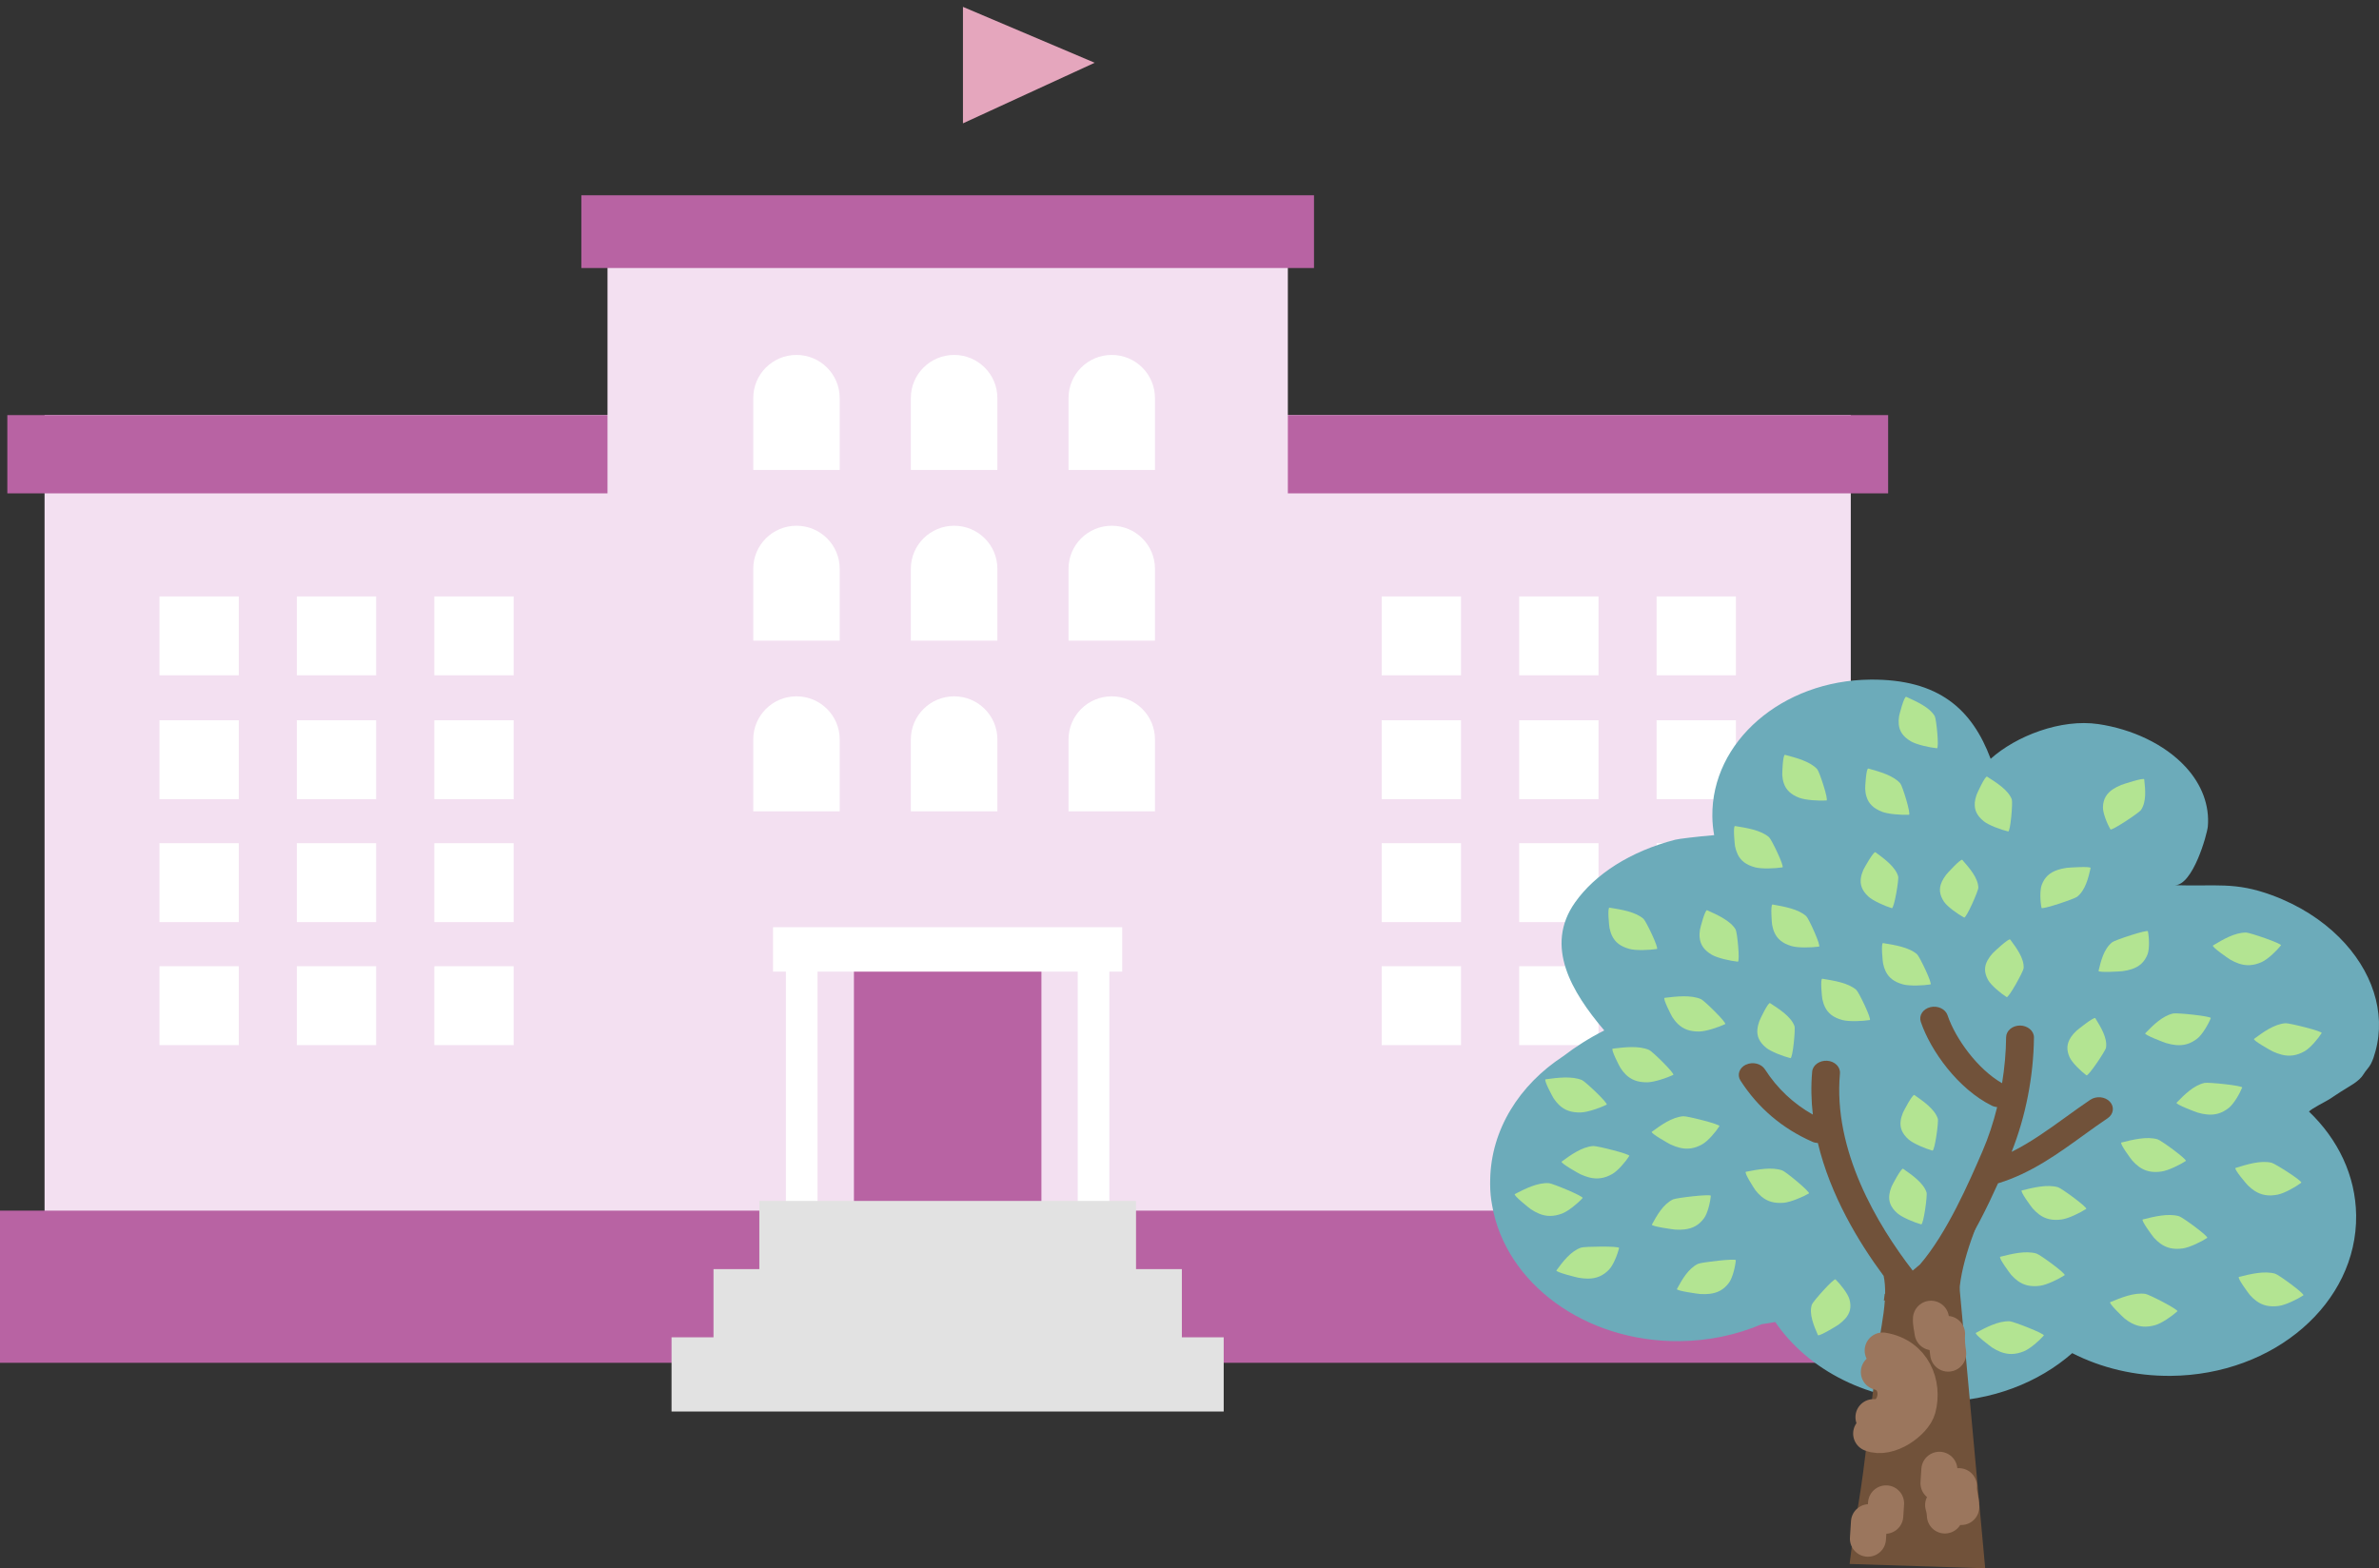
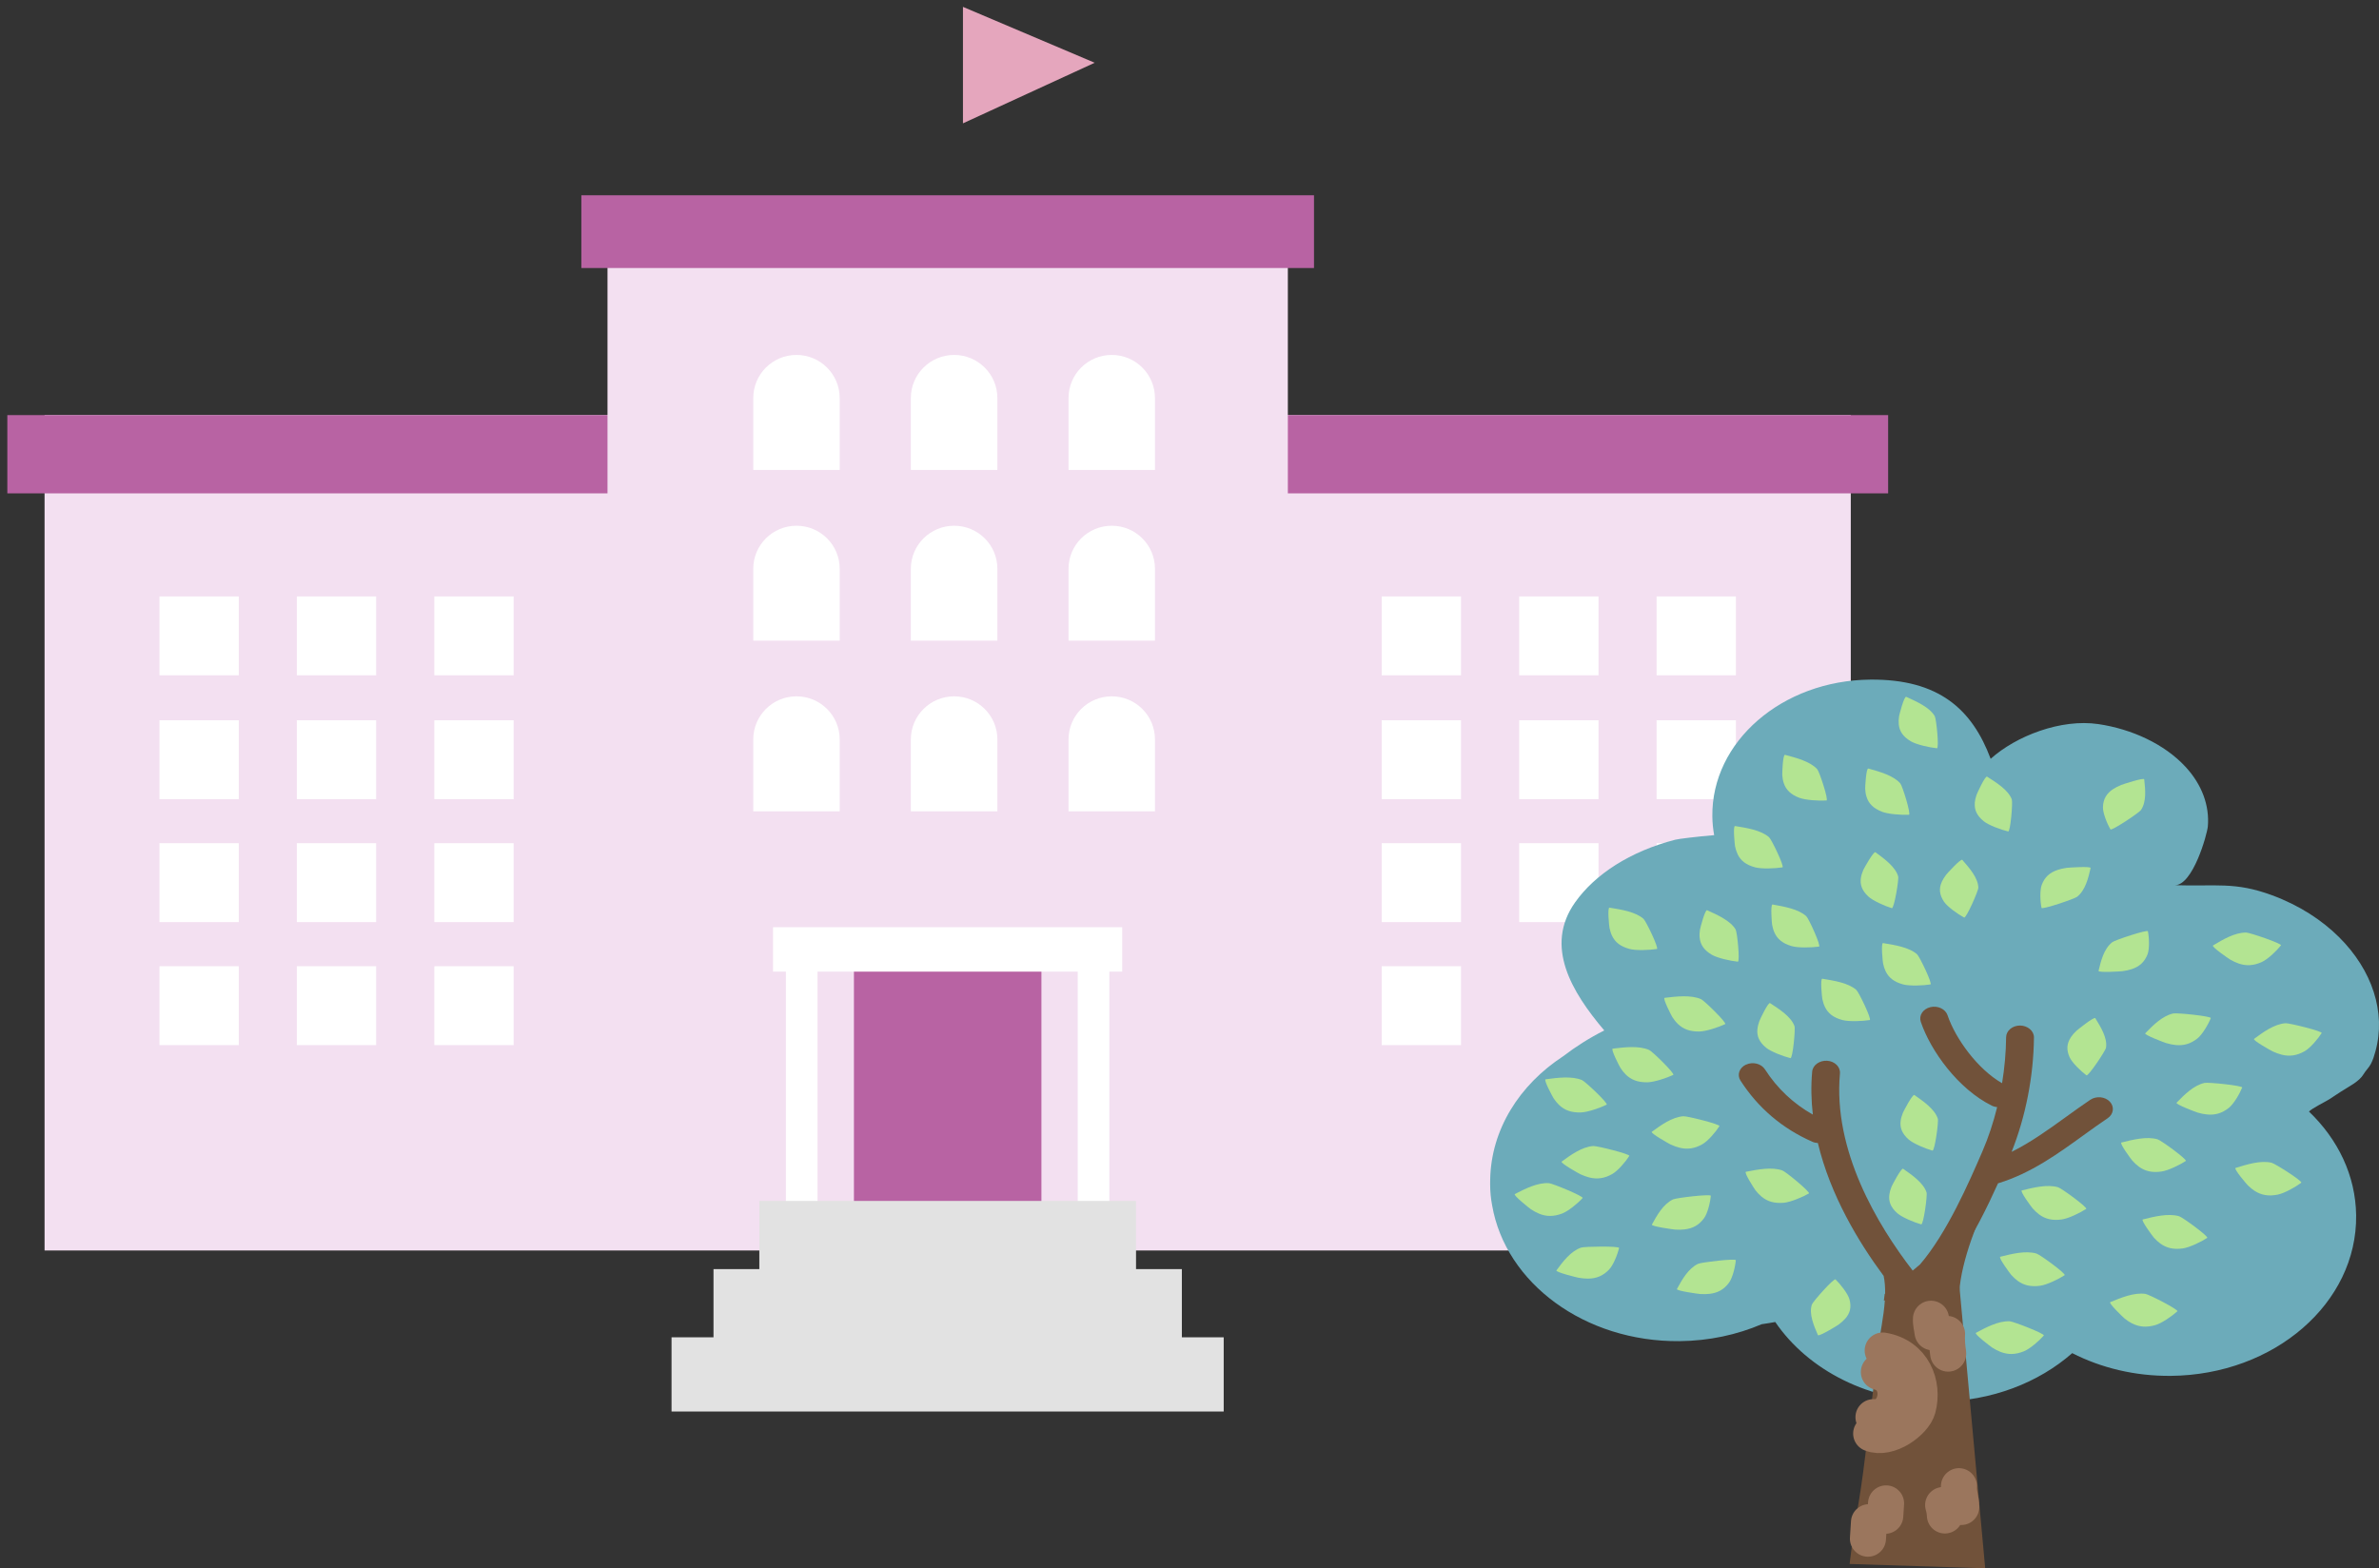
<svg xmlns="http://www.w3.org/2000/svg" width="182" height="120" viewBox="0 0 182 120" fill="none">
  <rect x="0" y="0" width="182" height="120" fill="#333333" stroke="none" />
  <g clip-path="url(#clip0_3456_6724)">
    <path d="M73.669 9.437V0.526L83.747 4.802L73.669 9.437Z" fill="#E5A6BD" />
    <path d="M141.59 31.761H3.41V95.68H141.59V31.761Z" fill="#F3E0F1" />
    <path d="M144.448 31.761H0.561V37.749H144.448V31.761Z" fill="#B863A3" />
    <path d="M98.524 19.655H46.476V95.504H98.524V19.655Z" fill="#F3E0F1" />
    <path d="M18.267 55.111H12.199V61.148H18.267V55.111Z" fill="white" />
    <path d="M18.267 64.516H12.199V70.553H18.267V64.516Z" fill="white" />
    <path d="M18.267 73.93H12.199V79.967H18.267V73.93Z" fill="white" />
    <path d="M28.777 55.111H22.709V61.148H28.777V55.111Z" fill="white" />
    <path d="M28.777 64.516H22.709V70.553H28.777V64.516Z" fill="white" />
    <path d="M28.777 73.93H22.709V79.967H28.777V73.93Z" fill="white" />
    <path d="M39.296 55.111H33.228V61.148H39.296V55.111Z" fill="white" />
    <path d="M39.296 64.516H33.228V70.553H39.296V64.516Z" fill="white" />
    <path d="M39.296 73.93H33.228V79.967H39.296V73.93Z" fill="white" />
    <path d="M18.267 45.634H12.199V51.67H18.267V45.634Z" fill="white" />
    <path d="M28.777 45.634H22.709V51.67H28.777V45.634Z" fill="white" />
    <path d="M39.296 45.634H33.228V51.67H39.296V45.634Z" fill="white" />
    <path d="M122.29 55.111H116.223V61.148H122.29V55.111Z" fill="white" />
    <path d="M122.29 64.516H116.223V70.553H122.29V64.516Z" fill="white" />
-     <path d="M122.29 73.93H116.223V79.967H122.29V73.93Z" fill="white" />
+     <path d="M122.29 73.93V79.967H122.29V73.93Z" fill="white" />
    <path d="M111.772 55.111H105.704V61.148H111.772V55.111Z" fill="white" />
    <path d="M111.772 64.516H105.704V70.553H111.772V64.516Z" fill="white" />
    <path d="M111.772 73.93H105.704V79.967H111.772V73.93Z" fill="white" />
    <path d="M132.801 55.111H126.733V61.148H132.801V55.111Z" fill="white" />
    <path d="M122.29 45.634H116.223V51.67H122.29V45.634Z" fill="white" />
    <path d="M111.772 45.634H105.704V51.67H111.772V45.634Z" fill="white" />
    <path d="M132.801 45.634H126.733V51.67H132.801V45.634Z" fill="white" />
    <path d="M132.801 64.516H126.733V70.553H132.801V64.516Z" fill="white" />
    <path d="M132.801 73.93H126.733V79.967H132.801V73.93Z" fill="white" />
    <path d="M79.672 73.962H65.328V93.808H79.672V73.962Z" fill="#B863A3" />
    <path d="M62.542 73.771H60.124V92.956H62.542V73.771Z" fill="white" />
    <path d="M84.868 73.771H82.45V92.956H84.868V73.771Z" fill="white" />
    <path d="M85.852 70.944H59.14V74.344H85.852V70.944Z" fill="white" />
    <path d="M64.239 35.958V30.454C64.239 28.639 62.758 27.157 60.933 27.157C59.108 27.157 57.627 28.631 57.627 30.454V35.958H64.247H64.239Z" fill="white" />
    <path d="M76.302 35.958V30.454C76.302 28.639 74.821 27.157 72.996 27.157C71.171 27.157 69.682 28.631 69.682 30.454V35.958H76.302Z" fill="white" />
    <path d="M88.358 35.958V30.454C88.358 28.639 86.877 27.157 85.052 27.157C83.227 27.157 81.746 28.631 81.746 30.454V35.958H88.366H88.358Z" fill="white" />
    <path d="M64.239 49.019V43.515C64.239 41.7 62.758 40.226 60.933 40.226C59.108 40.226 57.627 41.7 57.627 43.515V49.019H64.247H64.239Z" fill="white" />
    <path d="M76.302 49.019V43.515C76.302 41.7 74.821 40.226 72.996 40.226C71.171 40.226 69.682 41.7 69.682 43.515V49.019H76.302Z" fill="white" />
    <path d="M88.358 49.019V43.515C88.358 41.7 86.877 40.226 85.052 40.226C83.227 40.226 81.746 41.7 81.746 43.515V49.019H88.366H88.358Z" fill="white" />
    <path d="M64.239 62.079V56.576C64.239 54.752 62.758 53.279 60.933 53.279C59.108 53.279 57.627 54.752 57.627 56.576V62.079H64.247H64.239Z" fill="white" />
    <path d="M76.302 62.079V56.576C76.302 54.752 74.821 53.279 72.996 53.279C71.171 53.279 69.682 54.752 69.682 56.576V62.079H76.302Z" fill="white" />
    <path d="M88.358 62.079V56.576C88.358 54.752 86.877 53.279 85.052 53.279C83.227 53.279 81.746 54.752 81.746 56.576V62.079H88.366H88.358Z" fill="white" />
-     <path d="M145 92.629H0V104.273H145V92.629Z" fill="#B863A3" />
    <path d="M86.909 91.889H58.091V97.567H86.909V91.889Z" fill="#E2E2E2" />
    <path d="M90.415 97.105H54.585V102.784H90.415V97.105Z" fill="#E2E2E2" />
    <path d="M93.617 102.322H51.375V108H93.617V102.322Z" fill="#E2E2E2" />
    <path d="M100.525 14.941H44.475V20.507H100.525V14.941Z" fill="#B863A3" />
  </g>
  <g clip-path="url(#clip1_3456_6724)">
    <path fill-rule="evenodd" clip-rule="evenodd" d="M114 90.606C114 90.606 114 90.59 114 90.581C114 90.492 114.005 90.405 114.003 90.318C114.003 90.302 114.003 90.288 114.003 90.272C114.067 86.43 116.234 83.01 119.583 80.82C120.523 80.097 121.574 79.43 122.73 78.842C120.23 75.896 118.133 72.394 120.496 69.049C122.013 66.898 124.716 65.138 128.17 64.248C128.421 64.182 129.795 64.015 131.137 63.901C131.053 63.432 131.005 62.957 130.999 62.47C130.927 56.75 136.332 52.064 143.073 52C148.327 51.952 150.871 54.272 152.291 58.06C154.228 56.318 157.658 54.979 160.533 55.404C163.088 55.783 165.583 56.926 167.194 58.668C168.46 60.035 169.042 61.649 168.905 63.236C168.851 63.846 167.754 67.776 166.361 67.73C169.506 67.837 170.953 67.444 173.814 68.498C175.911 69.271 177.63 70.402 178.934 71.694C181.488 74.229 182.547 77.459 181.728 80.443C181.639 80.769 181.539 81.096 181.378 81.407C181.24 81.675 180.979 81.917 180.823 82.184C180.48 82.767 179.712 83.117 179.068 83.538C178.775 83.728 178.486 83.922 178.193 84.112C177.929 84.285 176.881 84.793 176.643 85.051C178.853 87.166 180.211 89.934 180.251 92.981C180.338 99.698 173.992 105.2 166.076 105.273C163.317 105.298 160.733 104.658 158.531 103.534C155.963 105.788 152.374 107.205 148.387 107.242C143.022 107.292 138.317 104.832 135.812 101.152C135.469 101.216 135.122 101.271 134.774 101.321C132.88 102.13 130.749 102.596 128.485 102.617C121.229 102.683 115.177 98.164 114.154 92.236C114.051 91.701 114 91.159 114 90.613V90.606Z" fill="#6CABBA" />
    <path d="M150.036 100.809C149.43 98.523 150.602 95.279 151.467 93.114C149.659 95.11 148.877 97.878 147.18 99.894" fill="#71523A" />
    <path d="M161.649 60.383C161.161 60.71 160.902 61.128 160.881 61.752C160.867 62.193 161.196 63.021 161.455 63.458C161.536 63.595 163.64 62.193 163.785 61.985C164.227 61.343 164.122 60.394 164.039 59.631C164.023 59.478 162.395 60.01 162.276 60.06C162.037 60.159 161.829 60.266 161.649 60.385V60.383Z" fill="#B3E492" />
    <path d="M145.261 55.425C145.312 55.95 145.584 56.364 146.185 56.721C146.613 56.974 147.608 57.196 148.179 57.253C148.362 57.272 148.139 55.011 148.012 54.791C147.621 54.124 146.632 53.68 145.832 53.317C145.673 53.244 145.301 54.688 145.285 54.8C145.25 55.024 145.242 55.233 145.261 55.425Z" fill="#B3E492" />
    <path d="M171.26 73.722C171.836 73.918 172.394 73.9 173.041 73.605C173.502 73.395 174.181 72.741 174.499 72.334C174.601 72.204 172.119 71.356 171.834 71.353C170.955 71.349 170.042 71.897 169.301 72.341C169.155 72.43 170.508 73.361 170.619 73.422C170.84 73.55 171.052 73.651 171.263 73.722H171.26Z" fill="#B3E492" />
    <path d="M151.079 61.432C151.035 61.958 151.229 62.404 151.758 62.834C152.135 63.14 153.078 63.487 153.63 63.618C153.805 63.659 153.994 61.396 153.908 61.165C153.644 60.456 152.744 59.887 152.019 59.425C151.873 59.334 151.248 60.712 151.211 60.819C151.135 61.037 151.089 61.24 151.073 61.432H151.079Z" fill="#B3E492" />
    <path d="M157.397 66.567C156.817 66.763 156.429 67.102 156.203 67.694C156.041 68.114 156.082 68.987 156.182 69.465C156.214 69.618 158.701 68.782 158.908 68.615C159.547 68.105 159.763 67.172 159.938 66.416C159.973 66.267 158.235 66.384 158.105 66.402C157.841 66.441 157.607 66.493 157.397 66.564V66.567Z" fill="#B3E492" />
    <path d="M148.546 67.49C148.327 67.984 148.362 68.457 148.726 68.999C148.985 69.383 149.774 69.943 150.259 70.204C150.416 70.286 151.353 68.162 151.348 67.918C151.332 67.172 150.661 66.411 150.122 65.794C150.014 65.671 148.95 66.841 148.88 66.937C148.737 67.129 148.624 67.312 148.543 67.49H148.546Z" fill="#B3E492" />
    <path d="M132.931 65.359C133.166 65.849 133.57 66.176 134.27 66.363C134.769 66.498 135.796 66.454 136.361 66.365C136.542 66.336 135.534 64.235 135.337 64.059C134.731 63.522 133.629 63.346 132.737 63.204C132.562 63.176 132.713 64.648 132.737 64.758C132.783 64.98 132.848 65.181 132.934 65.357L132.931 65.359Z" fill="#B3E492" />
    <path d="M123.328 71.605C123.563 72.092 123.967 72.421 124.667 72.609C125.163 72.741 126.192 72.7 126.756 72.611C126.936 72.583 125.928 70.48 125.732 70.304C125.125 69.767 124.023 69.591 123.132 69.449C122.954 69.422 123.107 70.894 123.132 71.004C123.18 71.228 123.242 71.427 123.328 71.605Z" fill="#B3E492" />
    <path d="M128.353 78.337C128.76 78.735 129.267 78.936 130 78.925C130.522 78.916 131.482 78.598 131.98 78.358C132.142 78.282 130.39 76.566 130.137 76.451C129.358 76.108 128.251 76.241 127.351 76.349C127.173 76.369 127.876 77.722 127.938 77.821C128.068 78.019 128.202 78.191 128.353 78.335V78.337Z" fill="#B3E492" />
    <path d="M124.382 82.224C124.789 82.621 125.295 82.82 126.028 82.811C126.551 82.802 127.507 82.484 128.008 82.244C128.17 82.169 126.419 80.452 126.165 80.338C125.387 79.995 124.279 80.127 123.379 80.235C123.202 80.255 123.902 81.609 123.967 81.707C124.096 81.906 124.231 82.077 124.379 82.221L124.382 82.224Z" fill="#B3E492" />
    <path d="M121.512 97.832C122.132 97.823 122.638 97.622 123.099 97.138C123.428 96.795 123.754 95.967 123.861 95.487C123.894 95.334 121.221 95.368 120.954 95.46C120.146 95.745 119.553 96.552 119.071 97.204C118.976 97.334 120.647 97.748 120.779 97.769C121.04 97.812 121.283 97.835 121.509 97.832H121.512Z" fill="#B3E492" />
    <path d="M153.045 103.438C153.611 103.657 154.169 103.662 154.832 103.394C155.303 103.205 156.02 102.576 156.357 102.185C156.467 102.059 154.034 101.111 153.751 101.097C152.875 101.058 151.932 101.57 151.164 101.982C151.011 102.064 152.312 103.049 152.417 103.115C152.633 103.25 152.838 103.36 153.045 103.44V103.438Z" fill="#B3E492" />
    <path d="M163.627 89.264C164.095 89.61 164.632 89.742 165.356 89.639C165.871 89.566 166.763 89.132 167.218 88.832C167.364 88.736 165.338 87.257 165.065 87.175C164.236 86.93 163.163 87.202 162.293 87.42C162.12 87.463 163.047 88.713 163.128 88.803C163.29 88.983 163.454 89.136 163.627 89.262V89.264Z" fill="#B3E492" />
    <path d="M165.267 95.144C165.739 95.489 166.275 95.624 166.997 95.521C167.512 95.448 168.404 95.014 168.856 94.717C169.002 94.621 166.976 93.139 166.706 93.059C165.879 92.817 164.804 93.087 163.931 93.304C163.759 93.347 164.688 94.598 164.769 94.687C164.931 94.868 165.095 95.021 165.267 95.144Z" fill="#B3E492" />
    <path d="M156.007 92.929C156.478 93.272 157.012 93.407 157.737 93.304C158.251 93.231 159.143 92.796 159.598 92.499C159.744 92.403 157.718 90.922 157.448 90.842C156.621 90.6 155.546 90.869 154.676 91.086C154.503 91.13 155.43 92.383 155.511 92.469C155.673 92.65 155.837 92.803 156.009 92.929H156.007Z" fill="#B3E492" />
-     <path d="M172.621 99.545C173.092 99.888 173.628 100.022 174.351 99.92C174.865 99.847 175.757 99.412 176.212 99.113C176.358 99.019 174.332 97.538 174.062 97.458C173.235 97.215 172.16 97.485 171.287 97.702C171.114 97.746 172.044 98.996 172.122 99.085C172.284 99.266 172.448 99.419 172.621 99.545Z" fill="#B3E492" />
    <path d="M163.114 101.259C163.645 101.531 164.2 101.588 164.896 101.387C165.389 101.243 166.183 100.69 166.574 100.333C166.698 100.219 164.411 99.042 164.13 99.001C163.265 98.877 162.258 99.296 161.441 99.632C161.28 99.698 162.438 100.802 162.532 100.88C162.726 101.035 162.918 101.163 163.112 101.264L163.114 101.259Z" fill="#B3E492" />
    <path d="M154.358 98.002C154.829 98.344 155.365 98.479 156.088 98.376C156.602 98.303 157.494 97.869 157.949 97.572C158.095 97.476 156.069 95.995 155.799 95.915C154.969 95.67 153.897 95.942 153.027 96.159C152.854 96.203 153.781 97.455 153.862 97.544C154.024 97.725 154.188 97.878 154.358 98.004V98.002Z" fill="#B3E492" />
    <path d="M141.158 100.907C141.532 100.487 141.656 100.025 141.489 99.419C141.371 98.987 140.802 98.26 140.422 97.894C140.301 97.778 138.687 99.588 138.611 99.821C138.377 100.539 138.765 101.431 139.075 102.153C139.137 102.297 140.549 101.431 140.648 101.358C140.85 101.209 141.02 101.06 141.155 100.907H141.158Z" fill="#B3E492" />
    <path d="M128.477 87.813C129.073 87.961 129.628 87.897 130.237 87.55C130.671 87.303 131.272 86.594 131.541 86.165C131.627 86.028 129.059 85.385 128.777 85.408C127.904 85.477 127.057 86.098 126.368 86.599C126.233 86.7 127.685 87.513 127.801 87.568C128.036 87.676 128.259 87.758 128.477 87.813Z" fill="#B3E492" />
    <path d="M121.58 90.092C122.178 90.241 122.73 90.177 123.342 89.829C123.776 89.582 124.377 88.874 124.646 88.444C124.732 88.307 122.167 87.664 121.882 87.687C121.009 87.756 120.162 88.375 119.473 88.878C119.338 88.979 120.79 89.795 120.906 89.847C121.141 89.955 121.364 90.037 121.582 90.092H121.58Z" fill="#B3E492" />
    <path d="M119.284 84.555C119.699 84.948 120.208 85.14 120.943 85.118C121.464 85.102 122.415 84.768 122.913 84.523C123.072 84.445 121.286 82.754 121.03 82.644C120.246 82.313 119.138 82.463 118.244 82.582C118.066 82.608 118.796 83.949 118.861 84.045C118.993 84.242 119.133 84.411 119.284 84.555Z" fill="#B3E492" />
    <path d="M117.729 92.858C118.287 93.089 118.845 93.103 119.516 92.849C119.99 92.666 120.725 92.056 121.073 91.667C121.186 91.544 118.783 90.549 118.497 90.529C117.621 90.471 116.665 90.965 115.889 91.363C115.735 91.441 117.007 92.451 117.112 92.52C117.322 92.659 117.527 92.773 117.732 92.856L117.729 92.858Z" fill="#B3E492" />
    <path d="M130.797 98.996C131.412 98.923 131.886 98.671 132.274 98.143C132.549 97.768 132.756 96.911 132.794 96.427C132.805 96.271 130.156 96.582 129.905 96.701C129.143 97.067 128.671 97.931 128.289 98.628C128.211 98.765 129.932 99.003 130.064 99.01C130.331 99.026 130.574 99.023 130.8 98.996H130.797Z" fill="#B3E492" />
    <path d="M128.887 94.065C129.504 93.992 129.975 93.74 130.363 93.212C130.638 92.838 130.843 91.98 130.881 91.496C130.891 91.34 128.243 91.651 127.992 91.77C127.23 92.136 126.758 93 126.375 93.697C126.3 93.837 128.019 94.072 128.151 94.081C128.418 94.097 128.663 94.095 128.887 94.067V94.065Z" fill="#B3E492" />
    <path d="M134.769 91.564C135.216 91.932 135.741 92.092 136.472 92.028C136.989 91.98 137.91 91.592 138.385 91.317C138.538 91.23 136.617 89.648 136.353 89.555C135.542 89.269 134.451 89.486 133.567 89.658C133.392 89.692 134.23 90.988 134.303 91.079C134.451 91.267 134.604 91.429 134.766 91.562L134.769 91.564Z" fill="#B3E492" />
    <path d="M145.407 85.753C145.334 86.277 145.504 86.727 146.008 87.18C146.369 87.5 147.293 87.884 147.837 88.037C148.012 88.085 148.322 85.831 148.249 85.598C148.023 84.878 147.158 84.274 146.458 83.785C146.32 83.689 145.617 85.042 145.576 85.147C145.49 85.362 145.431 85.563 145.407 85.753Z" fill="#B3E492" />
    <path d="M144.541 91.397C144.469 91.921 144.638 92.373 145.145 92.824C145.506 93.144 146.43 93.528 146.975 93.681C147.15 93.731 147.46 91.475 147.387 91.242C147.16 90.522 146.296 89.918 145.595 89.429C145.458 89.331 144.754 90.686 144.711 90.791C144.625 91.006 144.566 91.208 144.541 91.397Z" fill="#B3E492" />
    <path d="M158.426 79.371C158.122 79.83 158.068 80.301 158.326 80.884C158.51 81.298 159.186 81.958 159.617 82.276C159.754 82.379 161.077 80.406 161.115 80.166C161.236 79.43 160.716 78.586 160.296 77.905C160.215 77.77 158.943 78.785 158.857 78.868C158.679 79.037 158.534 79.201 158.421 79.371H158.426Z" fill="#B3E492" />
    <path d="M139.611 77.043C139.845 77.53 140.25 77.859 140.95 78.047C141.449 78.18 142.475 78.138 143.038 78.049C143.219 78.022 142.211 75.919 142.014 75.743C141.408 75.206 140.306 75.032 139.414 74.888C139.236 74.86 139.39 76.332 139.414 76.442C139.463 76.666 139.525 76.865 139.611 77.043Z" fill="#B3E492" />
    <path d="M144.256 74.316C144.491 74.803 144.895 75.132 145.595 75.322C146.094 75.455 147.12 75.413 147.684 75.322C147.864 75.295 146.856 73.192 146.66 73.015C146.053 72.478 144.951 72.305 144.06 72.16C143.884 72.131 144.035 73.605 144.06 73.715C144.105 73.939 144.17 74.138 144.256 74.316Z" fill="#B3E492" />
    <path d="M174.555 80.699C175.153 80.845 175.706 80.779 176.315 80.431C176.746 80.184 177.347 79.473 177.613 79.044C177.7 78.906 175.132 78.271 174.846 78.291C173.973 78.36 173.127 78.984 172.443 79.489C172.305 79.59 173.76 80.401 173.879 80.454C174.113 80.561 174.337 80.644 174.555 80.696V80.699Z" fill="#B3E492" />
    <path d="M172.502 91.128C172.998 91.443 173.542 91.548 174.259 91.404C174.765 91.301 175.625 90.819 176.053 90.497C176.191 90.394 174.054 89.029 173.777 88.965C172.931 88.768 171.88 89.1 171.028 89.365C170.858 89.418 171.882 90.613 171.969 90.698C172.144 90.867 172.319 91.013 172.499 91.128H172.502Z" fill="#B3E492" />
    <path d="M166.431 79.958C167.048 80.02 167.582 79.878 168.115 79.451C168.493 79.147 168.951 78.362 169.131 77.901C169.188 77.752 166.534 77.482 166.256 77.544C165.41 77.734 164.696 78.468 164.117 79.06C164.001 79.176 165.596 79.778 165.72 79.812C165.973 79.885 166.21 79.935 166.434 79.958H166.431Z" fill="#B3E492" />
    <path d="M168.832 85.271C169.449 85.332 169.983 85.191 170.516 84.763C170.896 84.459 171.349 83.675 171.532 83.213C171.591 83.065 168.934 82.795 168.657 82.857C167.808 83.046 167.094 83.78 166.515 84.372C166.399 84.489 167.991 85.09 168.118 85.127C168.371 85.2 168.608 85.25 168.832 85.271Z" fill="#B3E492" />
    <path d="M163.085 74.151C163.664 73.96 164.055 73.621 164.289 73.029C164.454 72.609 164.419 71.737 164.322 71.257C164.292 71.104 161.797 71.927 161.59 72.094C160.948 72.599 160.725 73.532 160.544 74.286C160.506 74.435 162.247 74.328 162.376 74.309C162.64 74.273 162.877 74.222 163.088 74.151H163.085Z" fill="#B3E492" />
    <path d="M142.367 67.152C142.281 67.673 142.435 68.128 142.928 68.592C143.278 68.919 144.189 69.323 144.73 69.488C144.903 69.541 145.283 67.293 145.215 67.058C145.011 66.333 144.165 65.714 143.478 65.209C143.343 65.108 142.599 66.445 142.553 66.55C142.462 66.763 142.397 66.962 142.367 67.154V67.152Z" fill="#B3E492" />
    <path d="M135.755 71.365C135.979 71.856 136.375 72.19 137.07 72.391C137.563 72.533 138.592 72.508 139.158 72.428C139.339 72.403 138.38 70.284 138.186 70.105C137.59 69.557 136.493 69.365 135.607 69.207C135.432 69.175 135.55 70.652 135.572 70.761C135.615 70.986 135.672 71.187 135.755 71.365Z" fill="#B3E492" />
    <path d="M130.032 71.751C130.083 72.277 130.352 72.691 130.953 73.05C131.382 73.303 132.376 73.525 132.945 73.582C133.128 73.601 132.907 71.34 132.78 71.12C132.39 70.453 131.401 70.007 130.6 69.646C130.441 69.573 130.07 71.017 130.053 71.129C130.018 71.353 130.008 71.561 130.029 71.754L130.032 71.751Z" fill="#B3E492" />
    <path d="M134.445 78.753C134.397 79.279 134.583 79.725 135.108 80.162C135.48 80.47 136.42 80.827 136.973 80.962C137.148 81.005 137.366 78.744 137.283 78.511C137.027 77.798 136.135 77.222 135.415 76.753C135.273 76.659 134.626 78.033 134.591 78.141C134.515 78.358 134.464 78.561 134.448 78.751L134.445 78.753Z" fill="#B3E492" />
-     <path d="M152.057 73.473C151.792 73.95 151.787 74.424 152.097 74.988C152.321 75.388 153.053 76.001 153.514 76.291C153.66 76.385 154.794 74.328 154.813 74.085C154.867 73.342 154.269 72.538 153.786 71.886C153.689 71.756 152.52 72.853 152.442 72.942C152.283 73.123 152.151 73.299 152.057 73.473Z" fill="#B3E492" />
    <path d="M136.461 59.916C136.628 60.424 136.987 60.787 137.655 61.044C138.132 61.224 139.158 61.283 139.73 61.249C139.913 61.24 139.196 59.052 139.024 58.858C138.493 58.266 137.423 57.985 136.558 57.756C136.388 57.71 136.34 59.19 136.348 59.301C136.364 59.528 136.399 59.731 136.461 59.916Z" fill="#B3E492" />
    <path d="M142.793 60.961C142.949 61.471 143.3 61.841 143.965 62.106C144.437 62.294 145.461 62.367 146.037 62.342C146.22 62.333 145.547 60.136 145.377 59.942C144.86 59.34 143.795 59.045 142.933 58.803C142.763 58.755 142.685 60.232 142.691 60.344C142.701 60.57 142.734 60.776 142.793 60.961Z" fill="#B3E492" />
    <path d="M133.578 81.46C134.093 81.22 134.739 81.382 135.022 81.819C135.965 83.287 137.199 84.443 138.687 85.282C138.563 84.203 138.536 83.104 138.636 81.995C138.681 81.497 139.191 81.131 139.781 81.163C140.368 81.202 140.805 81.636 140.761 82.134C140.225 88.039 143.62 93.713 146.326 97.218L146.883 96.751C148.95 94.351 150.637 90.46 151.658 88.101C152.121 87.036 152.496 85.893 152.787 84.711C152.647 84.697 152.509 84.663 152.38 84.599C149.804 83.325 147.697 80.406 146.945 78.18C146.784 77.7 147.11 77.199 147.675 77.062C148.241 76.924 148.831 77.203 148.993 77.681C149.588 79.451 151.283 81.805 153.164 82.88C153.355 81.714 153.463 80.532 153.474 79.361C153.479 78.863 153.962 78.463 154.549 78.468C155.12 78.477 155.611 78.879 155.603 79.38C155.573 82.365 154.964 85.447 153.894 88.133C155.341 87.417 156.705 86.437 158.033 85.477C158.65 85.031 159.286 84.571 159.916 84.148C160.377 83.84 161.048 83.906 161.412 84.297C161.776 84.688 161.697 85.257 161.234 85.566C160.636 85.966 160.043 86.395 159.412 86.85C157.421 88.291 155.365 89.776 152.887 90.531C152.876 90.533 152.868 90.533 152.857 90.535C152.032 92.362 150.973 94.525 149.712 96.358L151.873 119.998L141.5 119.666C141.977 115.693 142.219 115.355 142.696 111.382C143.027 108.613 143.362 105.843 143.696 103.072C143.814 102.073 144.113 100.765 144.197 99.494L144.121 99.526C144.162 99.193 144.183 99.01 144.183 99.01L144.218 98.98C144.224 98.511 144.194 98.054 144.105 97.627C142.171 95.021 140.023 91.443 139.072 87.459C138.927 87.452 138.781 87.42 138.644 87.358C136.343 86.343 134.497 84.77 133.152 82.681C132.869 82.244 133.061 81.695 133.578 81.455V81.46Z" fill="#71523A" />
    <path d="M143.739 104.979C145.762 105.486 145.194 108.593 143.327 108.433" stroke="#9B765D" stroke-width="2.76" stroke-linecap="round" stroke-linejoin="round" />
    <path d="M144.032 103.335C146.36 103.721 147.209 105.902 146.724 107.745C146.449 108.787 144.485 110.225 143.151 109.688" stroke="#9B765D" stroke-width="2.76" stroke-linecap="round" stroke-linejoin="round" />
    <path d="M149.866 113.716C149.828 114.285 150.038 114.772 150.041 115.305" stroke="#9B765D" stroke-width="2.76" stroke-linecap="round" stroke-linejoin="round" />
    <path d="M148.656 115.158C148.734 115.414 148.78 115.686 148.791 115.954" stroke="#9B765D" stroke-width="2.76" stroke-linecap="round" stroke-linejoin="round" />
-     <path d="M148.368 112.461C148.347 112.801 148.322 113.142 148.301 113.485" stroke="#9B765D" stroke-width="2.76" stroke-linecap="round" stroke-linejoin="round" />
    <path d="M148.955 102.066C148.915 102.565 148.977 103.074 149.041 103.57" stroke="#9B765D" stroke-width="2.76" stroke-linecap="round" stroke-linejoin="round" />
    <path d="M147.845 101.936C147.807 101.588 147.699 101.257 147.726 100.903" stroke="#9B765D" stroke-width="2.76" stroke-linecap="round" stroke-linejoin="round" />
    <path d="M142.984 116.47C142.957 116.889 142.93 117.309 142.903 117.73" stroke="#9B765D" stroke-width="2.76" stroke-linecap="round" stroke-linejoin="round" />
    <path d="M144.289 115.032C144.267 115.346 144.248 115.661 144.227 115.977" stroke="#9B765D" stroke-width="2.76" stroke-linecap="round" stroke-linejoin="round" />
  </g>
  <defs>
    <clipPath id="clip0_3456_6724">
      <rect width="145" height="108" fill="white" />
    </clipPath>
    <clipPath id="clip1_3456_6724">
      <rect width="68" height="68" fill="white" transform="translate(114 52)" />
    </clipPath>
  </defs>
</svg>